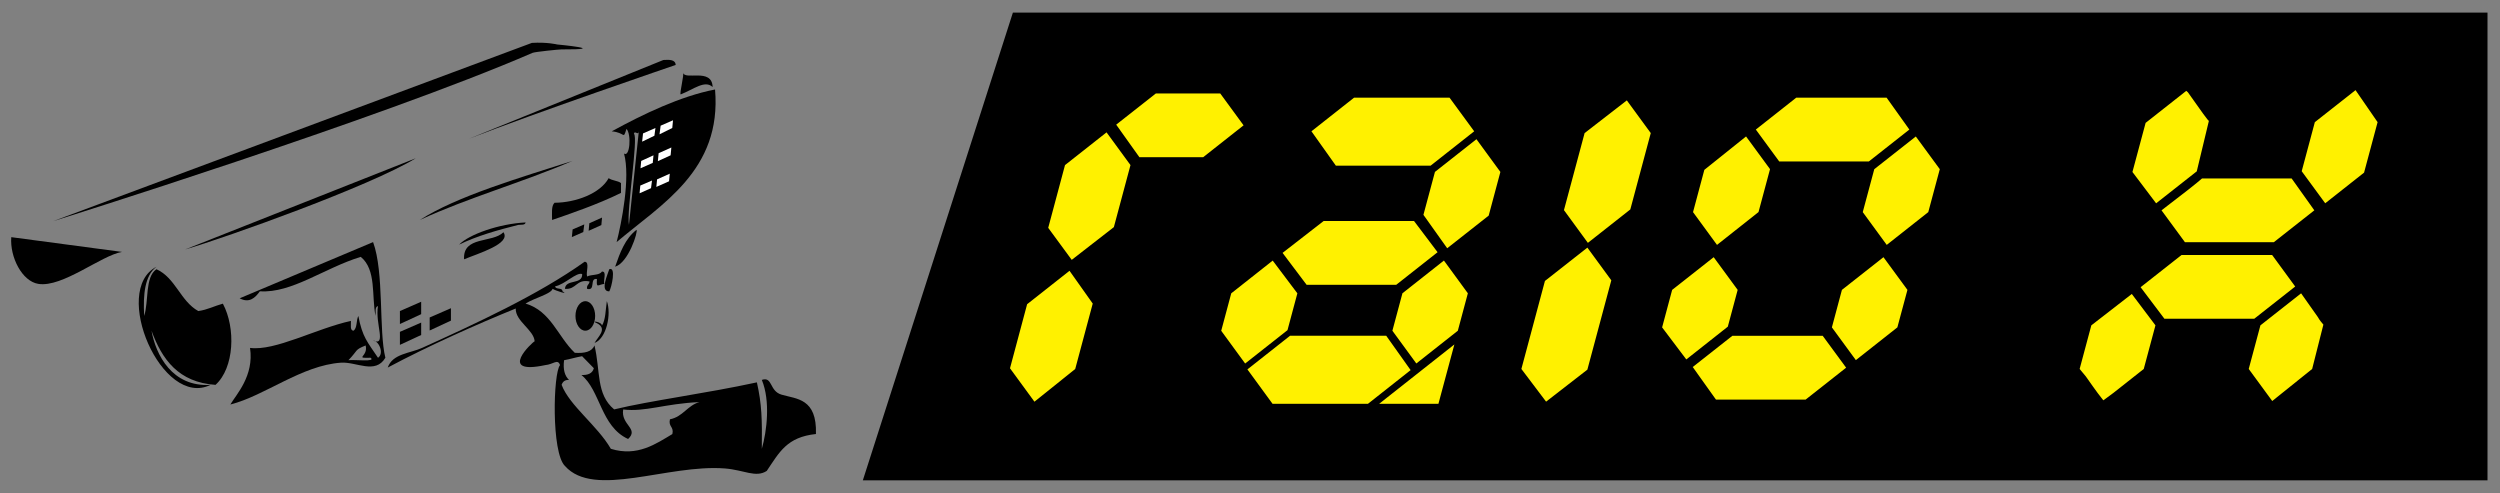
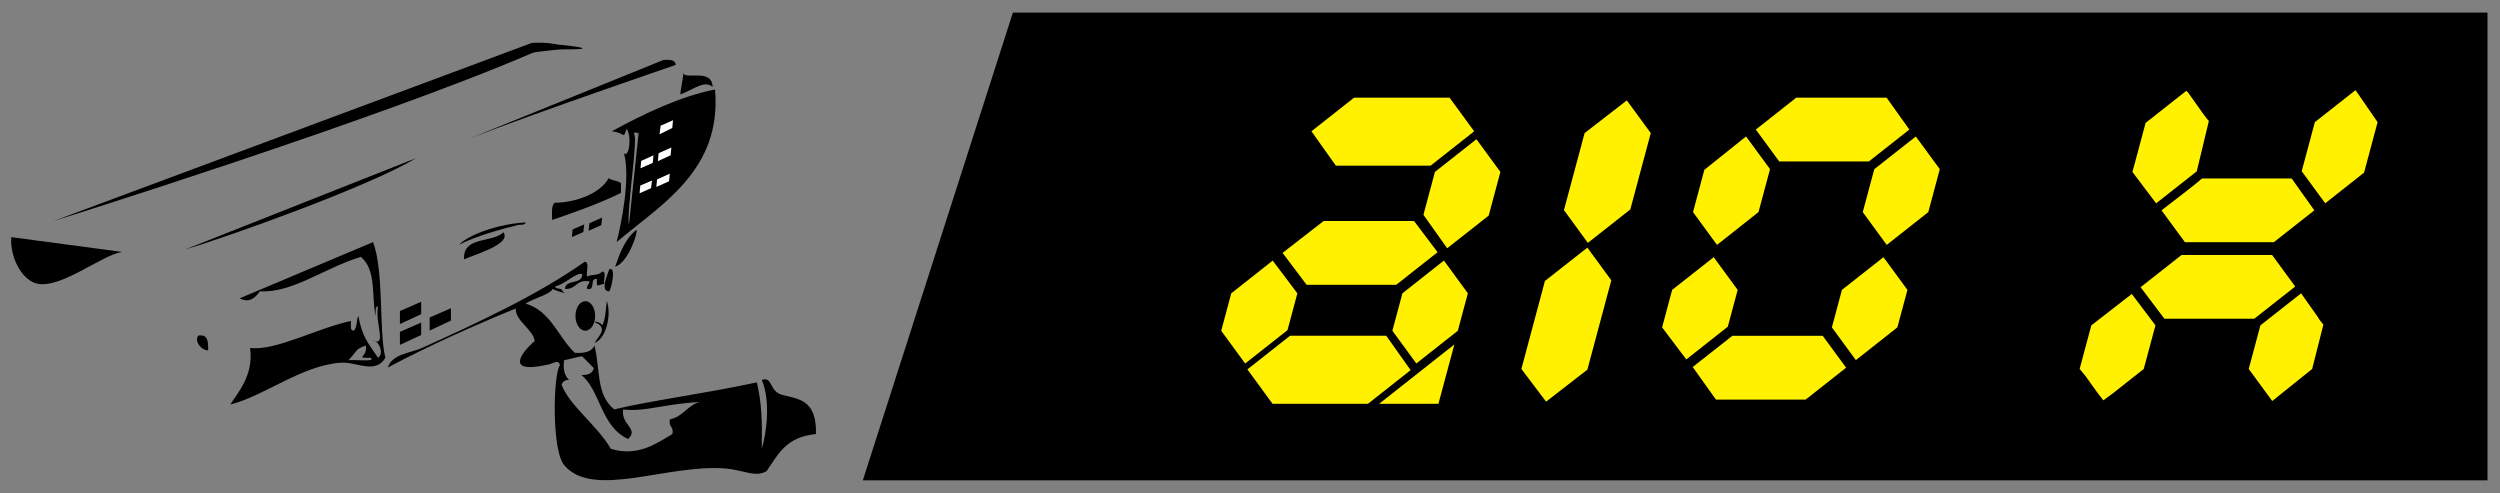
<svg xmlns="http://www.w3.org/2000/svg" version="1.1" id="Layer_1" x="0px" y="0px" viewBox="0 0 588 116" style="enable-background:new 0 0 588 116;" xml:space="preserve">
  <rect x="0" y="0" width="588" height="116" fill="#808080" stroke="none" />
  <style type="text/css">
	.st0{fill:url(#SVGID_1_);}
	.st1{fill:#FFF100;}
	.st2{fill-rule:evenodd;clip-rule:evenodd;}
	.st3{fill:#231F20;}
	.st4{fill-rule:evenodd;clip-rule:evenodd;fill:#FFFFFF;}
</style>
  <g>
    <linearGradient id="SVGID_1_" gradientUnits="userSpaceOnUse" x1="251.808" y1="140.106" x2="561.326" y2="143.719" gradientTransform="matrix(1 0 0 -1 0 199.942)">
      <stop offset="0.194" style="stop-color:#000000" />
      <stop offset="1" style="stop-color:#000000" />
    </linearGradient>
    <polygon class="st0" points="585.06,112.97 202.94,112.97 238.23,2.97 585.06,2.97  " />
    <g>
-       <path class="st1" d="M251.55,63.69l5.46,7.71l-4.12,15.39l-9.59,7.69l-5.75-7.86l4.03-15.07L251.55,63.69z M252.07,61.12    l-5.53-7.53l3.95-14.76l9.77-7.7l5.63,7.7l-3.91,14.59L252.07,61.12z M292.49,29.48l-9.51,7.5h-14.99l-5.46-7.66l9.33-7.34H287    L292.49,29.48z" />
      <path class="st1" d="M292.86,85.5l-5.63-7.7l2.36-8.81l9.75-7.7l5.8,7.7l-2.32,8.66L292.86,85.5z M301.66,59.48l9.66-7.5h21.26    l5.54,7.34l-9.72,7.66h-21.09L301.66,59.48z M331.78,87.05l-10.03,7.92H299.3l-5.91-8.09l10.03-7.91h22.62L331.78,87.05z     M308.45,30.88l10.03-7.91h22.45l5.8,7.91l-10.26,8.09H314.2L308.45,30.88z M347.26,32.74l5.63,7.7l-2.75,10.27l-9.76,7.68    l-5.59-7.86l2.71-10.1L347.26,32.74z M339.61,61.28l5.63,7.7l-2.36,8.81l-9.76,7.7l-5.63-7.7l2.36-8.81L339.61,61.28z     M338.32,94.97h-13.94l17.69-13.96L338.32,94.97z" />
      <path class="st1" d="M373.47,57.12l-5.63-7.7l4.86-18.12l9.93-7.69l5.63,7.69l-4.81,17.96L373.47,57.12z M373.35,58.24l5.63,7.69    l-5.63,21.01l-9.71,7.53l-5.81-7.69l5.54-20.7L373.35,58.24z" />
      <path class="st1" d="M403.84,57.6l-5.64-7.71l2.66-9.94l9.81-7.86l5.64,7.69l-2.71,10.1L403.84,57.6z M396.62,84.54L390.93,77    l2.36-8.82l9.77-7.69l5.64,7.69l-2.32,8.65L396.62,84.54z M412.97,30.47l9.51-7.5h21.25l5.35,7.5l-9.52,7.5h-21.09L412.97,30.47z     M434.21,86.48l-9.52,7.5h-21.1l-5.46-7.66l9.32-7.34h21.25L434.21,86.48z M450.6,32.1l5.64,7.69l-2.71,10.1l-9.77,7.71    l-5.64-7.71l2.71-10.1L450.6,32.1z M442.99,60.49l5.64,7.69l-2.37,8.82l-9.76,7.7l-5.64-7.7l2.36-8.82L442.99,60.49z" />
      <path class="st1" d="M507.12,47.82l-5.57-7.37l3.1-11.55l9.56-7.53l0.38,0.33c3.14,4.48,4.78,6.73,4.94,6.73l-2.85,11.87    L507.12,47.82z M494.7,94.16c-1.92-2.4-3.17-4.34-4.11-5.62l-1.46-1.76l2.75-10.26l9.52-7.38l5.56,7.38l-2.75,10.26l-7.12,5.62    L494.7,94.16z M508.39,49.47c5.24-3.99,8.46-6.54,9.53-7.5h21.07l5.34,7.5l-9.53,7.5h-20.9L508.39,49.47z M503.47,67.55l9.63-7.58    h21.3l5.43,7.42l-9.63,7.58h-21.13L503.47,67.55z M559.21,28.73l-3.18,11.87l-9.14,7.21l-5.53-7.54l3.09-11.54l9.57-7.53    L559.21,28.73z M541.22,68.99l3.95,5.6c0.43,0.81,0.93,1.29,1.29,1.76l-2.64,10.43l-9.39,7.54l-5.53-7.54l2.75-10.26L541.22,68.99    z" />
    </g>
    <g>
      <path class="st2" d="M2.65,55.78l26.05,3.47c-4.86,0.8-14.01,8.43-19.68,7.52C5.21,66.17,2.3,60.51,2.65,55.78z" />
      <path class="st2" d="M143.16,41.9c0.76,0.59,2.13,0.57,2.9,1.16c0,0.77,0,1.54,0,2.31c-5.52,2.74-12.41,5.06-16.21,6.37    c0-1.54-0.22-3.3,0.58-4.05C135.43,47.66,141.19,45.51,143.16,41.9z" />
      <path class="st2" d="M118.41,54.62c1.87,2.71-6,5-9.26,6.37C108.81,55.44,115.82,57.24,118.41,54.62z" />
      <path class="st2" d="M143.3,63.32c1.68-0.69,0.52,4.38,0,5.21C141,68.58,143.01,64.36,143.3,63.32z" />
      <path class="st2" d="M46.65,78.93c2.31-0.39,2.33,1.53,2.31,3.47C47.08,82.35,45.68,80.06,46.65,78.93z" />
      <path class="st2" d="M158.93,15.27c0,0-33.05,11.29-48.62,17.36l45.72-18.52C157.46,14.02,158.84,14,158.93,15.27z" />
      <path class="st2" d="M160.66,17c0.2,2.07,6.8-1.2,6.95,3.47c-1.82-1.72-4.44,0.53-7.52,1.74C159.79,21.95,160.95,17.57,160.66,17z    " />
      <path class="st2" d="M147.35,30.31c-0.85,2.66-0.22,0.86-3.47,0.58c7.35-4.03,16.23-8.29,24.3-9.84    c1.63,19.07-12.69,27-23.15,35.89c1.13-4.34,3.29-15.21,1.74-20.83C148.13,37.1,148.56,31.62,147.35,30.31z M149.09,31.47    c1.12,0.63-1.79,18.38-1.16,21.42l2.32-21.99C150.11,31.98,149.29,30.56,149.09,31.47z" />
-       <path class="st2" d="M134.62,37.85c-11.58,5-24.54,8.64-35.88,13.89C107.42,46.15,122.35,41.78,134.62,37.85z" />
      <path class="st2" d="M123.62,52.32c-0.09,0.68-1.06,0.49-1.74,0.58c-4.94,1.24-9.74,2.61-13.89,4.63    C110.26,55.16,117.37,52.62,123.62,52.32z" />
      <path class="st2" d="M149.71,54.05c0.4,0.41-1.89,7.72-5.03,8.68C145.83,59.39,147.06,56.1,149.71,54.05z" />
      <path class="st2" d="M87.74,80.09c3.29,1.45,0.44-3.94,1.16-8.1c-0.79,0.18-0.48,1.45-0.58,2.31c-0.95-4.69,0.25-10.85-3.47-13.89    c-8.63,2.65-16.23,8.6-23.73,8.1c-1.09,1.54-2.5,2.86-4.75,1.65l31.38-13.22c2.62,7.09,1.32,20.97,2.89,27.2    c-2.35,3.98-6.83,0.92-10.41,1.16c-9.28,0.62-17.96,7.8-26.05,9.84c1.35-2.32,5.62-6.72,4.63-13.31    c5.92,0.77,15.38-4.49,23.73-6.36c0.05,0.92-0.28,2.21,0.58,2.32c0.95-0.59,0.63-2.46,1.16-3.48c0.96,4.99,2.11,6.07,4.63,9.84    C90.42,83.13,89.1,80.12,87.74,80.09z M81.95,84.72c1.39-0.19,6.62,0.49,5.21-0.58c-3.96,0.13-0.49-0.23-1.16-2.89    C83.3,82.34,84.31,82.29,81.95,84.72z" />
      <path class="st2" d="M142.14,66.78c-1.52,0.15-1.9,1.19-1.74-1.16c-1.83-0.29-0.21,2.87-2.32,2.32c-0.16-0.94,0.55-1,0.58-1.74    c-3.14-0.64-3.05,1.96-5.78,1.74c0.11-2.4,4.15-0.86,4.05-3.48c-1.33-0.53-4.08,2.46-6.37,2.89c0.13,0.84,1.73,0.21,1.73,1.16    c1.71,0.95-1.8-0.2-2.32-0.58c-0.36,1.22-4.33,2.17-6.36,3.47c5.97,1.75,7.61,7.83,11.58,11.58c2.28,0.15,4.02-0.22,4.63-1.74    c1.44,6.01,0.34,11.49,4.63,15.05c8.58-2.08,21.4-3.72,33.57-6.36c1.16,5.15,1.24,8.67,1.16,15.63c1.2-4.17,2.04-11.27,0-16.21    c2.58-0.86,1.72,2.61,4.63,3.47c3.55,1.05,8.36,0.84,8.1,9.26c-6.83,0.73-8.57,4.23-11.57,8.68c-2.58,1.67-5.36-0.23-9.84-0.58    c-13.47-1.05-30.78,7.12-37.62-0.58c-3.24-3.15-2.77-21.93-1.16-23.73c-0.53-1.58-1.58-0.16-3.47,0c-11.46,2.44-2.95-5.47-2.5-5.6    c-0.19-2.7-4.55-4.72-4.45-7.71c-8.93,3.62-20.71,8.86-30.1,13.89c1.11-3.28,5.29-3.35,8.11-4.64    c12.45-5.65,27.24-12.43,38.2-20.25c1.28,0.07,0.24,2.46,0.58,3.47c1.01-0.53,2.89-0.2,3.48-1.16    C142.82,63.78,141.82,65.93,142.14,66.78z M132.67,84.72c-0.28,2.21,0.16,3.69,1.16,4.63c-1-0.03-1.48,0.44-1.74,1.16    c1.86,4.91,8.41,9.57,11.58,15.05c6.27,1.94,10.67-1.22,14.47-3.47c0.42-1.77-1-1.7-0.57-3.47c3.07-0.6,4.08-3.25,6.94-4.05    c-8.32,0.38-12.64,2.36-17.94,1.74c-0.59,3.66,3.79,4.48,1.16,6.94c-6.45-2.93-6.52-11.48-10.99-15.05    c1.57,0.06,2.61-0.38,2.93-1.6c-1.17-1.2-1.59-1.62-2.76-2.82C135.43,84.03,134.14,84.46,132.67,84.72z" />
      <path class="st2" d="M141.57,76.61c0.89-1.42,0.86-3.77,1.16-5.79c1.12,3.06-0.08,8.78-2.89,9.84c0.72-1.37,3.15-3.31,0.58-4.63    C138.62,75.29,141.66,75.68,141.57,76.61z" />
-       <path class="st2" d="M33.91,74.31c1.12-3.51,0.14-9.12,2.89-10.99c4.51,2.05,5.62,7.5,9.84,9.84c2.2-0.31,3.81-1.21,5.78-1.74    c3.06,5.75,2.69,15.1-1.73,19.1c-8.68-0.59-12.58-5.95-15.05-12.73c0.98,5.59,4.82,13.32,13.89,12.73    C38.08,96.17,26.09,68.28,36.8,62.74C34.06,64.81,33.63,69.19,33.91,74.31z" />
      <path class="st2" d="M131.04,10.46c0,0,12.81,1.21,0.99,1.16c-0.58,0-6.23,0.57-6.78,0.81C89.36,28,12.53,52.01,12.53,52.01    L125.1,10.09C128.7,9.87,131.04,10.46,131.04,10.46z" />
      <path class="st2" d="M97.79,37.22c-10.82,6.59-44.32,18.54-54.26,21.46" />
      <path class="st3" d="M168.28,96.62" />
-       <polygon class="st4" points="151.24,31.38 151.03,33.32 153.92,31.92 154.16,30.1   " />
      <polygon class="st4" points="155.38,29.56 155.12,31.59 158.12,30.1 158.29,28.29   " />
      <polygon class="st4" points="150.81,37.85 150.65,39.58 153.53,38.31 153.7,36.53   " />
      <polygon class="st4" points="154.91,36.03 154.73,37.9 157.73,36.53 157.9,34.69   " />
      <polygon class="st4" points="150.6,43.64 150.43,45.46 153.12,44.26 153.35,42.46   " />
      <polygon class="st4" points="154.54,42.19 154.37,43.96 157.36,42.64 157.53,40.85   " />
      <polygon class="st2" points="94.06,78.05 94.06,81.11 99.06,78.79 99.06,75.87   " />
      <polygon class="st2" points="94.06,73.16 94.06,76.21 99.06,73.89 99.06,70.97   " />
      <polygon class="st2" points="101.06,74.67 101.06,77.73 106.06,75.41 106.06,72.49   " />
      <path class="st2" d="M139.98,74.31c0,1.92-1.03,3.47-2.31,3.47s-2.32-1.55-2.32-3.47s1.04-3.47,2.32-3.47    C138.95,70.83,139.98,72.38,139.98,74.31z" />
      <polygon class="st2" points="134.68,53.96 134.5,55.76 137.19,54.58 137.42,52.78   " />
      <polygon class="st2" points="138.61,52.51 138.45,54.28 141.44,52.94 141.6,51.17   " />
    </g>
  </g>
</svg>